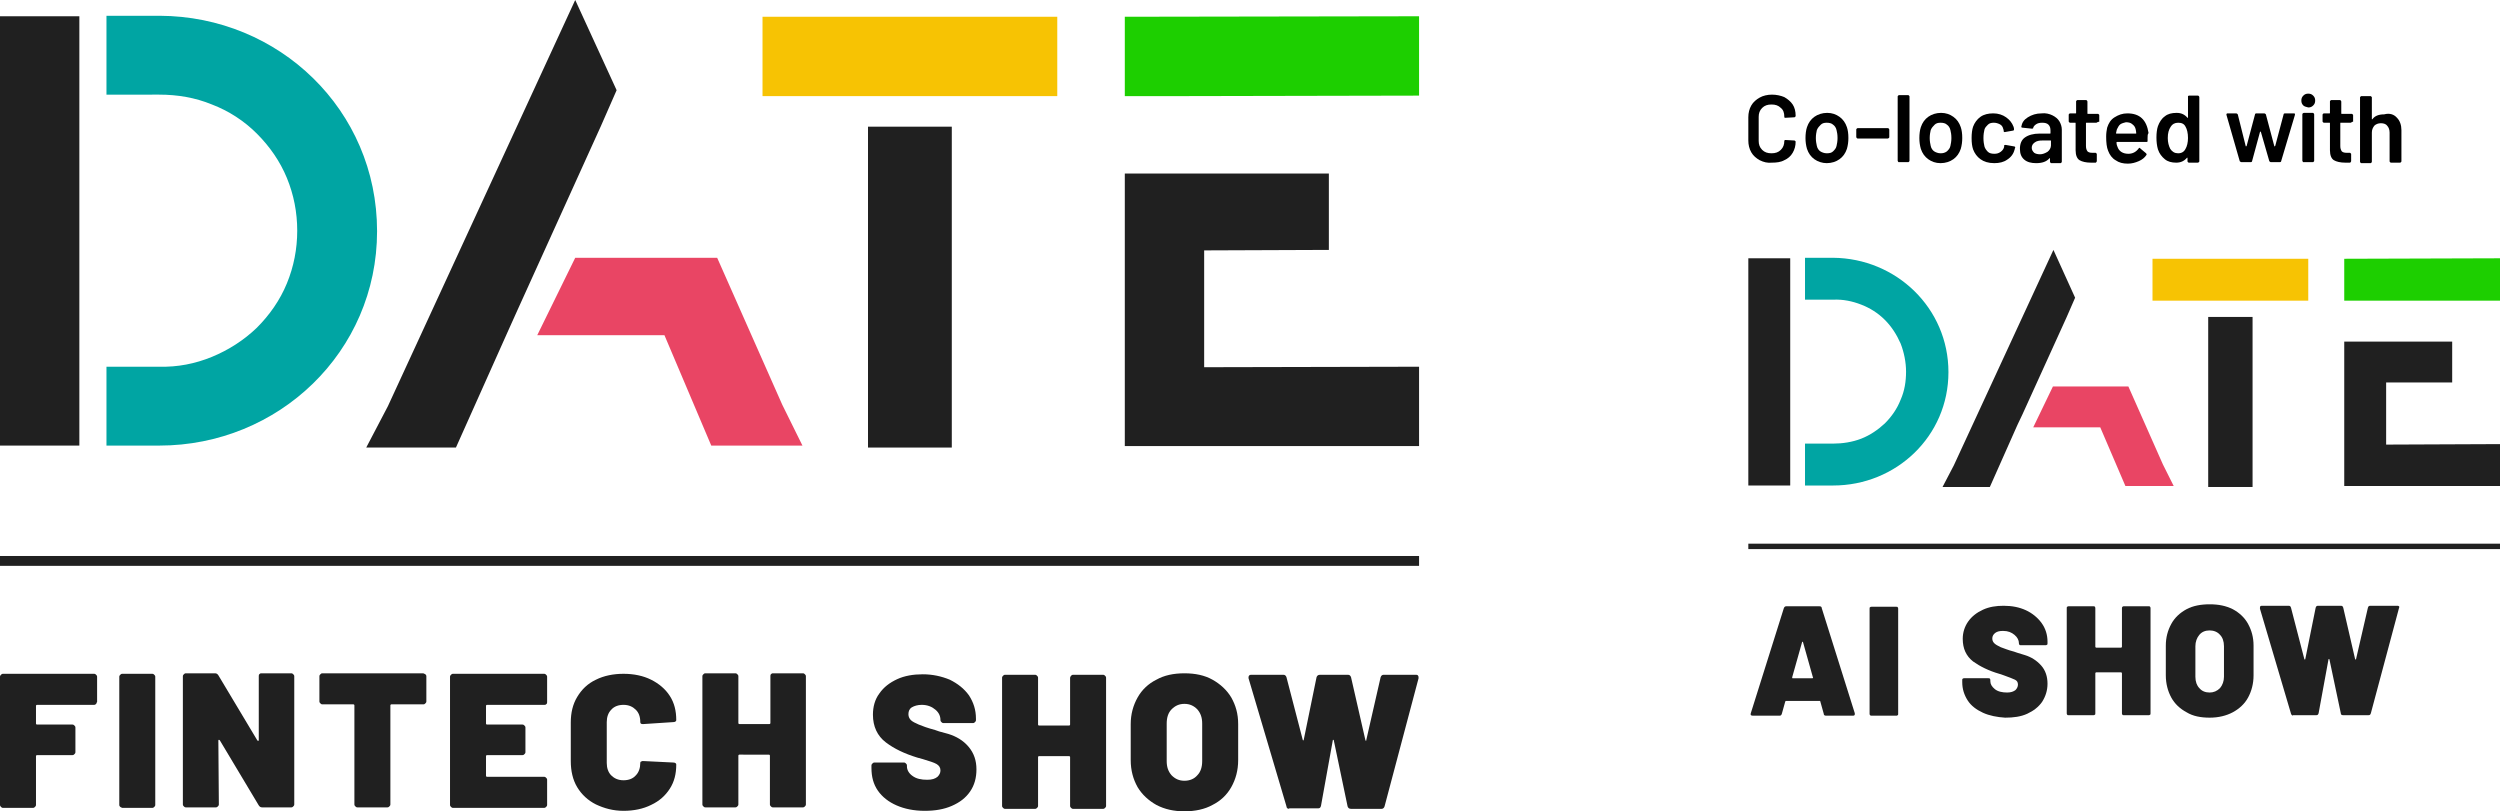
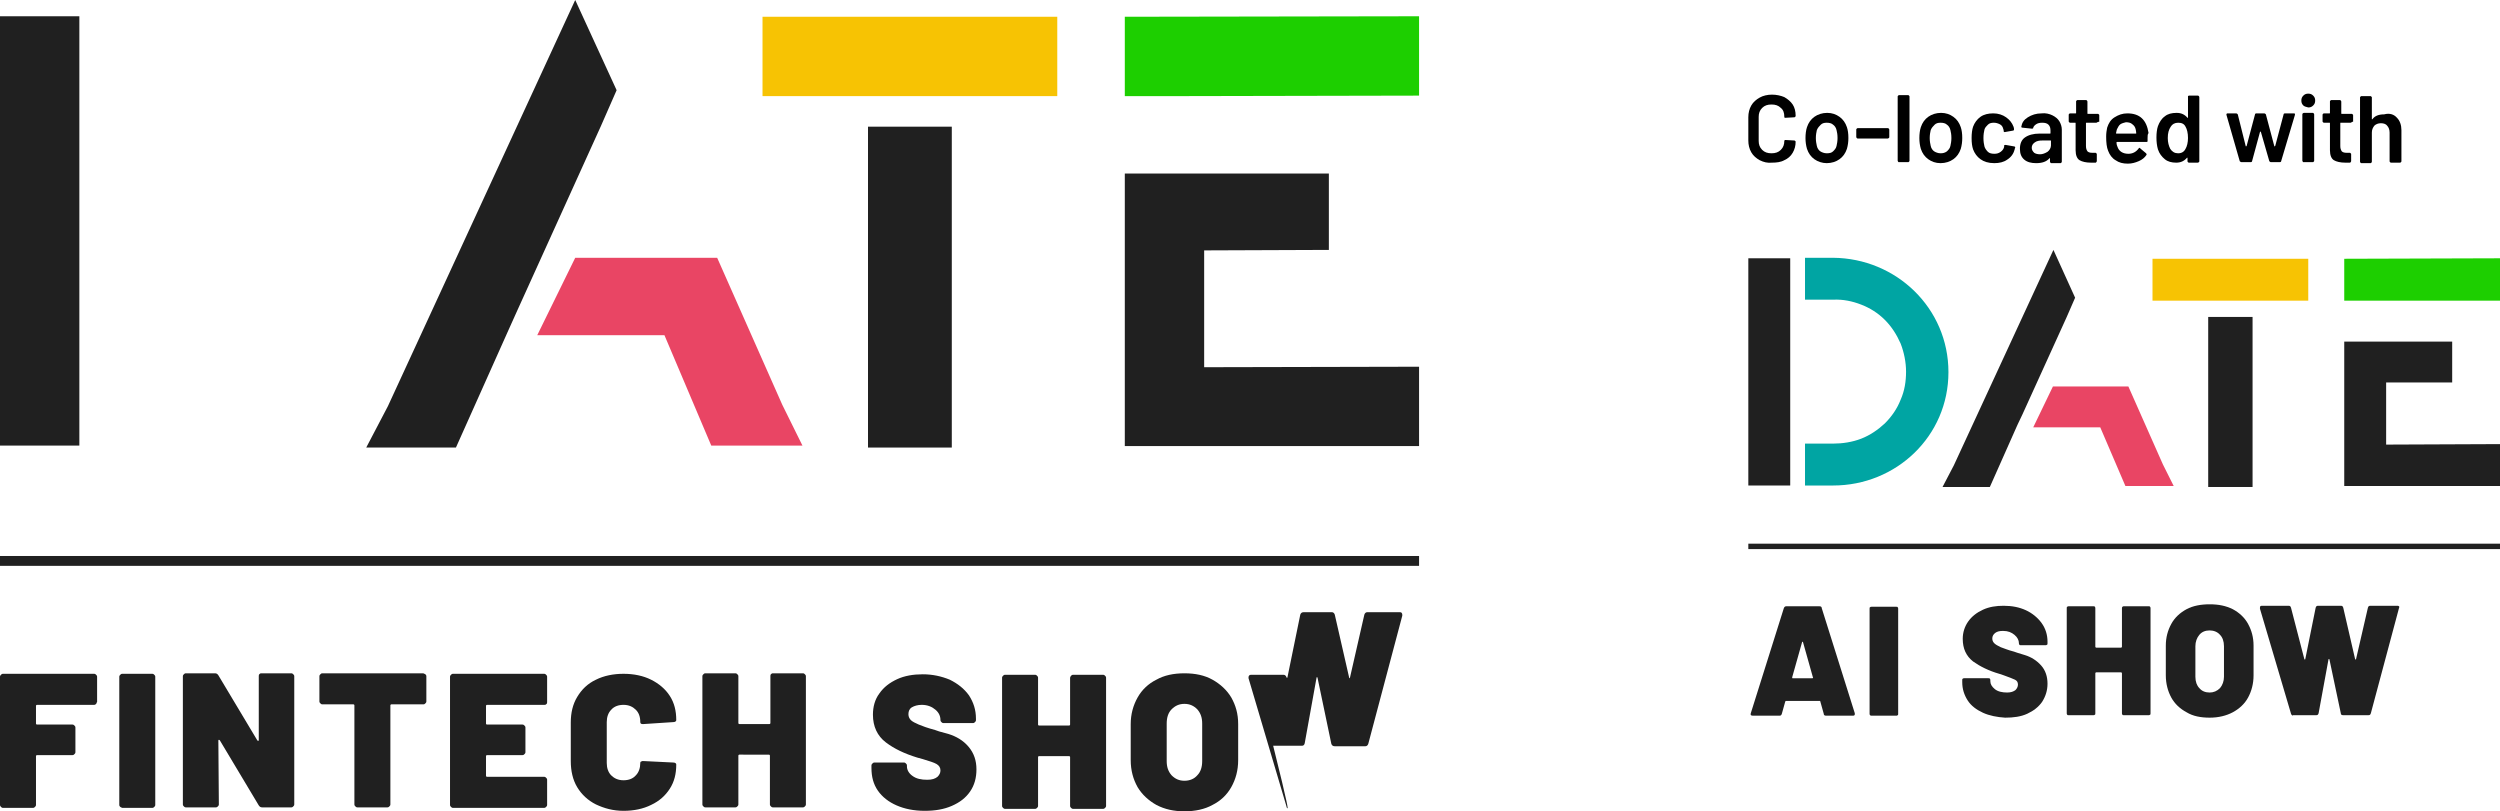
<svg xmlns="http://www.w3.org/2000/svg" version="1.1" id="Layer_1" x="0px" y="0px" viewBox="0 0 507.2 164.6" style="enable-background:new 0 0 507.2 164.6;" xml:space="preserve">
  <style type="text/css">
	.st0{fill-rule:evenodd;clip-rule:evenodd;fill:#202020;}
	.st1{fill-rule:evenodd;clip-rule:evenodd;fill:#1DCF00;}
	.st2{fill-rule:evenodd;clip-rule:evenodd;fill:#E94564;}
	.st3{fill-rule:evenodd;clip-rule:evenodd;fill:#00A5A3;}
	.st4{fill:#202020;}
	.st5{fill:#F7C303;}
</style>
  <g>
    <g>
      <polygon class="st0" points="125.1,18.3 121.9,25.6 104.9,63.1 103.1,67.1 92.5,90.8 74.3,90.8 78.7,82.4 116.7,0   " />
      <polygon class="st0" points="287.9,74.4 287.9,90.5 228.2,90.5 228.2,35.2 269.6,35.2 269.6,50.7 244.3,50.8 244.3,74.5   " />
      <polygon class="st1" points="287.9,3.3 287.9,19.4 239.6,19.5 228.2,19.5 228.2,3.4   " />
      <polygon class="st2" points="162.8,90.4 144.3,90.4 134.8,68 109,68 116.7,52.3 145.5,52.3 158.7,82.1   " />
-       <path class="st3" d="M76.5,46.9c0,24.5-20,43.5-44.2,43.5H21.6v-16h10.7c3.7,0.1,7.3-0.6,10.7-2c3.4-1.4,6.5-3.4,9.1-5.9    c2.6-2.6,4.7-5.6,6.1-9c1.4-3.4,2.1-7,2.1-10.7c0-3.7-0.7-7.3-2.1-10.7s-3.5-6.4-6.1-9c-2.6-2.6-5.7-4.6-9.1-5.9    c-3.4-1.4-7-2-10.7-2H21.6v-16h10.8C56.6,3.3,76.5,22.3,76.5,46.9z" />
      <rect y="3.3" class="st0" width="16.1" height="87.1" />
      <rect x="176.1" y="25.7" class="st4" width="17" height="65.1" />
      <rect x="154.7" y="3.4" class="st5" width="59.8" height="16.1" />
    </g>
    <rect y="112.8" class="st4" width="287.9" height="2" />
    <g>
      <path class="st4" d="M19.5,142.8c-0.1,0.1-0.2,0.2-0.4,0.2H7.5c-0.1,0-0.2,0.1-0.2,0.2v3.6c0,0.1,0.1,0.2,0.2,0.2h7.2    c0.2,0,0.3,0.1,0.4,0.2c0.1,0.1,0.2,0.2,0.2,0.4v5c0,0.2-0.1,0.3-0.2,0.4c-0.1,0.1-0.2,0.2-0.4,0.2H7.5c-0.1,0-0.2,0.1-0.2,0.2    v9.9c0,0.2-0.1,0.3-0.2,0.4c-0.1,0.1-0.2,0.2-0.4,0.2H0.6c-0.2,0-0.3-0.1-0.4-0.2c-0.1-0.1-0.2-0.2-0.2-0.4v-26    c0-0.2,0.1-0.3,0.2-0.4c0.1-0.1,0.2-0.2,0.4-0.2h18.5c0.2,0,0.3,0.1,0.4,0.2c0.1,0.1,0.2,0.2,0.2,0.4v5.1    C19.6,142.5,19.6,142.7,19.5,142.8z" />
      <path class="st4" d="M24.4,163.7c-0.1-0.1-0.2-0.2-0.2-0.4v-26c0-0.2,0.1-0.3,0.2-0.4c0.1-0.1,0.2-0.2,0.4-0.2h6.1    c0.2,0,0.3,0.1,0.4,0.2c0.1,0.1,0.2,0.2,0.2,0.4v26c0,0.2-0.1,0.3-0.2,0.4c-0.1,0.1-0.2,0.2-0.4,0.2h-6.1    C24.6,163.8,24.5,163.8,24.4,163.7z" />
      <path class="st4" d="M52.6,136.8c0.1-0.1,0.2-0.2,0.4-0.2h6.1c0.2,0,0.3,0.1,0.4,0.2c0.1,0.1,0.2,0.2,0.2,0.4v26    c0,0.2-0.1,0.3-0.2,0.4c-0.1,0.1-0.2,0.2-0.4,0.2h-5.9c-0.3,0-0.5-0.1-0.7-0.4l-7.9-13.2c-0.1-0.1-0.1-0.1-0.2-0.1    c-0.1,0-0.1,0.1-0.1,0.2l0.1,12.9c0,0.2-0.1,0.3-0.2,0.4c-0.1,0.1-0.2,0.2-0.4,0.2h-6.1c-0.2,0-0.3-0.1-0.4-0.2    c-0.1-0.1-0.2-0.2-0.2-0.4v-26c0-0.2,0.1-0.3,0.2-0.4c0.1-0.1,0.2-0.2,0.4-0.2h5.9c0.3,0,0.5,0.1,0.7,0.4l7.9,13.2    c0.1,0.1,0.1,0.1,0.2,0.1c0.1,0,0.1-0.1,0.1-0.2l0-12.9C52.5,137.1,52.5,136.9,52.6,136.8z" />
      <path class="st4" d="M86.3,136.8c0.1,0.1,0.2,0.2,0.2,0.4v5.1c0,0.2-0.1,0.3-0.2,0.4c-0.1,0.1-0.2,0.2-0.4,0.2h-6.5    c-0.1,0-0.2,0.1-0.2,0.2v20.1c0,0.2-0.1,0.3-0.2,0.4c-0.1,0.1-0.2,0.2-0.4,0.2h-6.1c-0.2,0-0.3-0.1-0.4-0.2    c-0.1-0.1-0.2-0.2-0.2-0.4v-20.1c0-0.1-0.1-0.2-0.2-0.2h-6.3c-0.2,0-0.3-0.1-0.4-0.2c-0.1-0.1-0.2-0.2-0.2-0.4v-5.1    c0-0.2,0.1-0.3,0.2-0.4c0.1-0.1,0.2-0.2,0.4-0.2h20.5C86,136.7,86.2,136.7,86.3,136.8z" />
      <path class="st4" d="M110.9,142.8c-0.1,0.1-0.2,0.2-0.4,0.2H98.8c-0.1,0-0.2,0.1-0.2,0.2v3.6c0,0.1,0.1,0.2,0.2,0.2h7.2    c0.2,0,0.3,0.1,0.4,0.2c0.1,0.1,0.2,0.2,0.2,0.4v5c0,0.2-0.1,0.3-0.2,0.4c-0.1,0.1-0.2,0.2-0.4,0.2h-7.2c-0.1,0-0.2,0.1-0.2,0.2v4    c0,0.1,0.1,0.2,0.2,0.2h11.6c0.2,0,0.3,0.1,0.4,0.2c0.1,0.1,0.2,0.2,0.2,0.4v5.1c0,0.2-0.1,0.3-0.2,0.4c-0.1,0.1-0.2,0.2-0.4,0.2    H91.9c-0.2,0-0.3-0.1-0.4-0.2c-0.1-0.1-0.2-0.2-0.2-0.4v-26c0-0.2,0.1-0.3,0.2-0.4c0.1-0.1,0.2-0.2,0.4-0.2h18.5    c0.2,0,0.3,0.1,0.4,0.2c0.1,0.1,0.2,0.2,0.2,0.4v5.1C111,142.5,111,142.7,110.9,142.8z" />
      <path class="st4" d="M120.9,163.2c-1.6-0.8-2.9-2-3.8-3.5c-0.9-1.5-1.3-3.3-1.3-5.3v-7.8c0-2,0.4-3.7,1.3-5.2    c0.9-1.5,2.1-2.7,3.8-3.5c1.6-0.8,3.5-1.2,5.6-1.2c2.1,0,4,0.4,5.6,1.2c1.6,0.8,2.9,1.9,3.8,3.3c0.9,1.4,1.3,3,1.3,4.9    c0,0.2-0.2,0.4-0.6,0.4l-6.1,0.4h-0.1c-0.3,0-0.5-0.1-0.5-0.4c0-1.1-0.3-1.9-0.9-2.5s-1.4-1-2.5-1c-1,0-1.9,0.3-2.5,1    c-0.6,0.6-0.9,1.5-0.9,2.5v8.3c0,1,0.3,1.9,0.9,2.5c0.6,0.6,1.4,1,2.5,1c1,0,1.9-0.3,2.5-1c0.6-0.6,0.9-1.5,0.9-2.5    c0-0.2,0.1-0.3,0.2-0.3c0.1-0.1,0.2-0.1,0.4-0.1l6.1,0.3c0.4,0,0.6,0.2,0.6,0.4c0,1.9-0.4,3.5-1.3,4.9c-0.9,1.4-2.1,2.5-3.8,3.3    c-1.6,0.8-3.5,1.2-5.6,1.2C124.4,164.5,122.6,164,120.9,163.2z" />
      <path class="st4" d="M156.4,136.8c0.1-0.1,0.2-0.2,0.4-0.2h6.1c0.2,0,0.3,0.1,0.4,0.2c0.1,0.1,0.2,0.2,0.2,0.4v26    c0,0.2-0.1,0.3-0.2,0.4c-0.1,0.1-0.2,0.2-0.4,0.2h-6.1c-0.2,0-0.3-0.1-0.4-0.2c-0.1-0.1-0.2-0.2-0.2-0.4v-9.9    c0-0.1-0.1-0.2-0.2-0.2H150c-0.1,0-0.2,0.1-0.2,0.2v9.9c0,0.2-0.1,0.3-0.2,0.4c-0.1,0.1-0.2,0.2-0.4,0.2h-6.1    c-0.2,0-0.3-0.1-0.4-0.2c-0.1-0.1-0.2-0.2-0.2-0.4v-26c0-0.2,0.1-0.3,0.2-0.4c0.1-0.1,0.2-0.2,0.4-0.2h6.1c0.2,0,0.3,0.1,0.4,0.2    c0.1,0.1,0.2,0.2,0.2,0.4v9.5c0,0.1,0.1,0.2,0.2,0.2h6.1c0.1,0,0.2-0.1,0.2-0.2v-9.5C156.3,137.1,156.3,136.9,156.4,136.8z" />
      <g>
        <path class="st4" d="M181.9,163.4c-1.6-0.7-2.9-1.7-3.8-3c-0.9-1.3-1.3-2.8-1.3-4.6v-0.5c0-0.2,0.1-0.3,0.2-0.4     c0.1-0.1,0.2-0.2,0.4-0.2h6c0.2,0,0.3,0.1,0.4,0.2c0.1,0.1,0.2,0.2,0.2,0.4v0.2c0,0.7,0.4,1.4,1.1,1.9c0.8,0.6,1.8,0.8,3,0.8     c1,0,1.6-0.2,2.1-0.6c0.4-0.4,0.6-0.8,0.6-1.3c0-0.6-0.3-1-0.8-1.3c-0.5-0.3-1.5-0.6-2.8-1l-1.1-0.3c-2.6-0.8-4.7-1.8-6.4-3.1     c-1.7-1.3-2.6-3.2-2.6-5.6c0-1.6,0.4-3.1,1.3-4.3c0.9-1.3,2.1-2.2,3.6-2.9c1.5-0.7,3.3-1,5.2-1c2,0,3.8,0.4,5.5,1.1     c1.6,0.8,2.9,1.8,3.9,3.2c0.9,1.4,1.4,2.9,1.4,4.7v0.3c0,0.2-0.1,0.3-0.2,0.4c-0.1,0.1-0.2,0.2-0.4,0.2h-6     c-0.2,0-0.3-0.1-0.4-0.2c-0.1-0.1-0.2-0.2-0.2-0.4v0c0-0.8-0.3-1.5-1-2.1s-1.6-1-2.8-1c-0.8,0-1.5,0.2-2,0.5     c-0.5,0.3-0.7,0.8-0.7,1.4c0,0.5,0.2,0.9,0.5,1.2c0.3,0.3,0.9,0.6,1.6,0.9c0.7,0.3,1.8,0.7,3.3,1.1c0.2,0.1,1.1,0.4,2.7,0.8     c1.6,0.5,3,1.3,4.1,2.6c1.1,1.3,1.6,2.8,1.6,4.6c0,1.7-0.4,3.2-1.3,4.5c-0.9,1.3-2.1,2.2-3.7,2.9c-1.6,0.7-3.4,1-5.5,1     C185.4,164.5,183.5,164.1,181.9,163.4z" />
        <path class="st4" d="M217.3,137.1c0.1-0.1,0.2-0.2,0.4-0.2h6.1c0.2,0,0.3,0.1,0.4,0.2c0.1,0.1,0.2,0.2,0.2,0.4v26     c0,0.2-0.1,0.3-0.2,0.4c-0.1,0.1-0.2,0.2-0.4,0.2h-6.1c-0.2,0-0.3-0.1-0.4-0.2c-0.1-0.1-0.2-0.2-0.2-0.4v-9.9     c0-0.1-0.1-0.2-0.2-0.2h-6.1c-0.1,0-0.2,0.1-0.2,0.2v9.9c0,0.2-0.1,0.3-0.2,0.4c-0.1,0.1-0.2,0.2-0.4,0.2h-6.1     c-0.2,0-0.3-0.1-0.4-0.2c-0.1-0.1-0.2-0.2-0.2-0.4v-26c0-0.2,0.1-0.3,0.2-0.4c0.1-0.1,0.2-0.2,0.4-0.2h6.1c0.2,0,0.3,0.1,0.4,0.2     c0.1,0.1,0.2,0.2,0.2,0.4v9.5c0,0.1,0.1,0.2,0.2,0.2h6.1c0.1,0,0.2-0.1,0.2-0.2v-9.5C217.1,137.4,217.2,137.2,217.3,137.1z" />
        <path class="st4" d="M234.6,163.3c-1.6-0.9-2.9-2.1-3.8-3.6c-0.9-1.6-1.4-3.4-1.4-5.5v-7.3c0-2,0.5-3.8,1.4-5.4     c0.9-1.6,2.2-2.8,3.8-3.6c1.6-0.9,3.5-1.3,5.7-1.3c2.2,0,4.1,0.4,5.7,1.3c1.6,0.9,2.9,2.1,3.8,3.6c0.9,1.6,1.4,3.3,1.4,5.4v7.3     c0,2.1-0.5,3.9-1.4,5.5c-0.9,1.6-2.2,2.8-3.8,3.6c-1.6,0.9-3.6,1.3-5.7,1.3C238.2,164.6,236.3,164.2,234.6,163.3z M242.9,157.3     c0.7-0.7,1-1.7,1-2.9v-7.6c0-1.2-0.3-2.1-1-2.9c-0.7-0.7-1.5-1.1-2.6-1.1c-1.1,0-1.9,0.4-2.6,1.1c-0.7,0.7-1,1.7-1,2.9v7.6     c0,1.2,0.3,2.1,1,2.9c0.7,0.7,1.5,1.1,2.6,1.1C241.4,158.4,242.3,158,242.9,157.3z" />
-         <path class="st4" d="M261.2,164c-0.1-0.1-0.2-0.2-0.2-0.4l-7.7-26c0-0.1,0-0.1,0-0.2c0-0.3,0.2-0.5,0.5-0.5h6.6     c0.3,0,0.5,0.2,0.6,0.5l3.3,12.7c0,0.1,0.1,0.1,0.1,0.1c0.1,0,0.1,0,0.1-0.1l2.6-12.7c0.1-0.3,0.3-0.5,0.7-0.5h5.7     c0.3,0,0.5,0.2,0.6,0.5l2.9,12.7c0,0.1,0.1,0.2,0.1,0.2c0.1,0,0.1-0.1,0.1-0.2l2.9-12.7c0.1-0.3,0.3-0.5,0.6-0.5h6.6     c0.2,0,0.4,0.1,0.4,0.2c0.1,0.1,0.1,0.3,0.1,0.5l-6.9,26c-0.1,0.3-0.3,0.5-0.6,0.5h-6.2c-0.4,0-0.6-0.2-0.7-0.5l-2.8-13.4     c0-0.1-0.1-0.1-0.1-0.1c-0.1,0-0.1,0-0.1,0.1l-2.4,13.3c-0.1,0.4-0.3,0.5-0.6,0.5h-5.8C261.5,164.1,261.3,164.1,261.2,164z" />
+         <path class="st4" d="M261.2,164c-0.1-0.1-0.2-0.2-0.2-0.4l-7.7-26c0-0.1,0-0.1,0-0.2c0-0.3,0.2-0.5,0.5-0.5h6.6     c0.3,0,0.5,0.2,0.6,0.5c0,0.1,0.1,0.1,0.1,0.1c0.1,0,0.1,0,0.1-0.1l2.6-12.7c0.1-0.3,0.3-0.5,0.7-0.5h5.7     c0.3,0,0.5,0.2,0.6,0.5l2.9,12.7c0,0.1,0.1,0.2,0.1,0.2c0.1,0,0.1-0.1,0.1-0.2l2.9-12.7c0.1-0.3,0.3-0.5,0.6-0.5h6.6     c0.2,0,0.4,0.1,0.4,0.2c0.1,0.1,0.1,0.3,0.1,0.5l-6.9,26c-0.1,0.3-0.3,0.5-0.6,0.5h-6.2c-0.4,0-0.6-0.2-0.7-0.5l-2.8-13.4     c0-0.1-0.1-0.1-0.1-0.1c-0.1,0-0.1,0-0.1,0.1l-2.4,13.3c-0.1,0.4-0.3,0.5-0.6,0.5h-5.8C261.5,164.1,261.3,164.1,261.2,164z" />
      </g>
    </g>
  </g>
  <g>
    <g>
      <g>
        <polygon class="st0" points="421,60.4 419.3,64.3 410.3,84.1 409.3,86.2 403.7,98.8 394.1,98.8 396.4,94.4 416.6,50.7    " />
        <polygon class="st0" points="507.2,90.1 507.2,98.6 475.6,98.6 475.6,69.3 497.5,69.3 497.5,77.6 484.1,77.6 484.1,90.2    " />
        <polygon class="st1" points="507.2,52.4 507.2,61 481.6,61 475.6,61 475.6,52.5    " />
        <polygon class="st2" points="441,98.6 431.2,98.6 426.1,86.7 412.5,86.7 416.5,78.4 431.8,78.4 438.8,94.2    " />
        <path class="st3" d="M395.3,75.5c0,13-10.6,23-23.4,23h-5.7v-8.5h5.7c1.9,0,3.9-0.3,5.7-1c1.8-0.7,3.4-1.8,4.8-3.1     c1.4-1.4,2.5-3,3.2-4.8c0.8-1.8,1.1-3.7,1.1-5.7c0-1.9-0.4-3.9-1.1-5.7c-0.8-1.8-1.8-3.4-3.2-4.8c-1.4-1.4-3-2.4-4.8-3.1     c-1.8-0.7-3.7-1.1-5.7-1h-5.7v-8.5h5.7C384.7,52.4,395.3,62.5,395.3,75.5z" />
        <rect x="354.7" y="52.4" class="st0" width="8.5" height="46.1" />
        <rect x="448" y="64.3" class="st4" width="9" height="34.5" />
        <rect x="436.7" y="52.5" class="st5" width="31.6" height="8.5" />
      </g>
      <rect x="354.7" y="110.3" class="st4" width="152.5" height="1.1" />
      <g>
        <path class="st4" d="M370,144.8l-0.7-2.5c0-0.1-0.1-0.1-0.2-0.1h-6.7c-0.1,0-0.1,0-0.2,0.1l-0.7,2.5c-0.1,0.3-0.2,0.4-0.5,0.4     h-5.4c-0.4,0-0.5-0.2-0.4-0.5l6.7-21.3c0.1-0.3,0.3-0.4,0.5-0.4h6.7c0.3,0,0.5,0.1,0.5,0.4l6.7,21.3c0,0,0,0.1,0,0.2     c0,0.2-0.1,0.3-0.4,0.3h-5.4C370.2,145.2,370,145.1,370,144.8z M363.7,137.6h4c0.1,0,0.2-0.1,0.1-0.2l-2-7.1     c0-0.1-0.1-0.1-0.1-0.1c0,0-0.1,0-0.1,0.1l-2,7.1C363.6,137.6,363.6,137.6,363.7,137.6z" />
        <path class="st4" d="M379.4,145.1c-0.1-0.1-0.1-0.2-0.1-0.3v-21.3c0-0.1,0-0.3,0.1-0.3c0.1-0.1,0.2-0.1,0.3-0.1h5     c0.1,0,0.3,0,0.3,0.1c0.1,0.1,0.1,0.2,0.1,0.3v21.3c0,0.1,0,0.3-0.1,0.3c-0.1,0.1-0.2,0.1-0.3,0.1h-5     C379.6,145.2,379.5,145.2,379.4,145.1z" />
        <path class="st4" d="M402.3,144.6c-1.3-0.6-2.4-1.4-3.1-2.5c-0.7-1.1-1.1-2.3-1.1-3.7v-0.4c0-0.1,0-0.3,0.1-0.3     c0.1-0.1,0.2-0.1,0.3-0.1h4.9c0.1,0,0.3,0,0.3,0.1c0.1,0.1,0.1,0.2,0.1,0.3v0.2c0,0.6,0.3,1.1,0.9,1.6c0.6,0.5,1.5,0.7,2.5,0.7     c0.8,0,1.3-0.2,1.7-0.5c0.3-0.3,0.5-0.7,0.5-1.1c0-0.5-0.2-0.8-0.6-1c-0.4-0.2-1.2-0.5-2.3-0.9l-0.9-0.3     c-2.1-0.6-3.9-1.5-5.3-2.5c-1.4-1.1-2.1-2.6-2.1-4.6c0-1.3,0.4-2.5,1.1-3.5c0.7-1,1.7-1.8,3-2.4c1.3-0.6,2.7-0.8,4.2-0.8     c1.7,0,3.2,0.3,4.5,0.9c1.3,0.6,2.4,1.5,3.2,2.6c0.8,1.1,1.2,2.4,1.2,3.8v0.3c0,0.1,0,0.3-0.1,0.3c-0.1,0.1-0.2,0.1-0.3,0.1H410     c-0.1,0-0.3,0-0.3-0.1c-0.1-0.1-0.1-0.2-0.1-0.3v0c0-0.6-0.3-1.2-0.9-1.7c-0.6-0.5-1.3-0.8-2.3-0.8c-0.7,0-1.2,0.1-1.6,0.4     c-0.4,0.3-0.6,0.7-0.6,1.1c0,0.4,0.1,0.7,0.4,1c0.3,0.3,0.7,0.5,1.3,0.8c0.6,0.2,1.5,0.6,2.7,0.9c0.2,0.1,0.9,0.3,2.2,0.7     c1.3,0.4,2.4,1.1,3.3,2.1c0.9,1,1.3,2.3,1.3,3.7c0,1.4-0.4,2.6-1.1,3.7c-0.7,1-1.7,1.8-3,2.4c-1.3,0.6-2.8,0.8-4.5,0.8     C405.2,145.5,403.6,145.2,402.3,144.6z" />
        <path class="st4" d="M430.6,123.1c0.1-0.1,0.2-0.1,0.3-0.1h5c0.1,0,0.3,0,0.3,0.1c0.1,0.1,0.1,0.2,0.1,0.3v21.3     c0,0.1,0,0.3-0.1,0.3c-0.1,0.1-0.2,0.1-0.3,0.1h-5c-0.1,0-0.3,0-0.3-0.1c-0.1-0.1-0.1-0.2-0.1-0.3v-8.1c0-0.1-0.1-0.2-0.2-0.2h-5     c-0.1,0-0.2,0.1-0.2,0.2v8.1c0,0.1,0,0.3-0.1,0.3c-0.1,0.1-0.2,0.1-0.3,0.1h-5c-0.1,0-0.3,0-0.3-0.1c-0.1-0.1-0.1-0.2-0.1-0.3     v-21.3c0-0.1,0-0.3,0.1-0.3c0.1-0.1,0.2-0.1,0.3-0.1h5c0.1,0,0.3,0,0.3,0.1c0.1,0.1,0.1,0.2,0.1,0.3v7.8c0,0.1,0.1,0.2,0.2,0.2h5     c0.1,0,0.2-0.1,0.2-0.2v-7.8C430.5,123.3,430.5,123.2,430.6,123.1z" />
        <path class="st4" d="M443.6,144.5c-1.3-0.7-2.4-1.7-3.1-3c-0.7-1.3-1.1-2.8-1.1-4.5v-6c0-1.7,0.4-3.1,1.1-4.4     c0.7-1.3,1.8-2.3,3.1-3c1.3-0.7,2.9-1,4.7-1c1.8,0,3.3,0.3,4.7,1c1.3,0.7,2.4,1.7,3.1,3c0.7,1.3,1.1,2.7,1.1,4.4v6     c0,1.7-0.4,3.2-1.1,4.5c-0.7,1.3-1.8,2.3-3.1,3c-1.3,0.7-2.9,1.1-4.7,1.1C446.5,145.6,444.9,145.3,443.6,144.5z M450.4,139.6     c0.5-0.6,0.8-1.4,0.8-2.3v-6.2c0-1-0.3-1.8-0.8-2.3c-0.5-0.6-1.3-0.9-2.1-0.9c-0.9,0-1.6,0.3-2.1,0.9c-0.5,0.6-0.8,1.4-0.8,2.3     v6.2c0,1,0.3,1.8,0.8,2.3c0.5,0.6,1.2,0.9,2.1,0.9C449.1,140.5,449.8,140.2,450.4,139.6z" />
        <path class="st4" d="M465,145.1c-0.1-0.1-0.2-0.2-0.2-0.3l-6.3-21.3c0,0,0-0.1,0-0.2c0-0.3,0.1-0.4,0.4-0.4h5.4     c0.3,0,0.4,0.1,0.5,0.4l2.7,10.4c0,0.1,0.1,0.1,0.1,0.1c0,0,0.1,0,0.1-0.1l2.1-10.4c0.1-0.3,0.2-0.4,0.5-0.4h4.6     c0.3,0,0.4,0.1,0.5,0.4l2.4,10.4c0,0.1,0.1,0.1,0.1,0.1c0,0,0.1,0,0.1-0.1l2.4-10.4c0.1-0.3,0.2-0.4,0.5-0.4h5.4     c0.2,0,0.3,0,0.4,0.1c0.1,0.1,0.1,0.2,0,0.4l-5.7,21.3c-0.1,0.3-0.2,0.4-0.5,0.4h-5.1c-0.3,0-0.5-0.1-0.5-0.4l-2.3-10.9     c0-0.1-0.1-0.1-0.1-0.1c0,0-0.1,0-0.1,0.1l-2,10.9c-0.1,0.3-0.2,0.4-0.5,0.4h-4.7C465.2,145.2,465.1,145.2,465,145.1z" />
      </g>
    </g>
    <g>
      <path d="M357,32.5c-0.7-0.4-1.3-0.9-1.7-1.6c-0.4-0.7-0.6-1.5-0.6-2.4v-4.7c0-0.9,0.2-1.7,0.6-2.4s1-1.2,1.7-1.6    c0.7-0.4,1.6-0.6,2.5-0.6c0.9,0,1.8,0.2,2.5,0.5c0.7,0.4,1.3,0.9,1.7,1.5s0.6,1.4,0.6,2.3c0,0.1,0,0.1-0.1,0.2s-0.1,0.1-0.2,0.1    l-1.8,0.1c-0.2,0-0.2-0.1-0.2-0.2c0-0.8-0.2-1.4-0.7-1.8c-0.5-0.5-1.1-0.7-1.9-0.7c-0.8,0-1.4,0.2-1.9,0.7    c-0.5,0.5-0.7,1.1-0.7,1.8v4.9c0,0.7,0.2,1.3,0.7,1.8c0.5,0.5,1.1,0.7,1.9,0.7c0.8,0,1.4-0.2,1.9-0.7c0.5-0.5,0.7-1.1,0.7-1.8    c0-0.1,0.1-0.2,0.2-0.2l1.8,0.1c0.1,0,0.1,0,0.2,0.1s0.1,0.1,0.1,0.1c0,0.9-0.2,1.6-0.6,2.3s-1,1.2-1.7,1.5    c-0.7,0.4-1.6,0.5-2.5,0.5C358.6,33.1,357.8,32.9,357,32.5z" />
      <path d="M368.1,32.3c-0.7-0.5-1.2-1.2-1.5-2.1c-0.2-0.7-0.3-1.4-0.3-2.2c0-0.8,0.1-1.6,0.3-2.2c0.3-0.9,0.8-1.6,1.5-2.1    c0.7-0.5,1.6-0.8,2.6-0.8c1,0,1.8,0.3,2.5,0.8s1.2,1.2,1.5,2.1c0.2,0.6,0.3,1.3,0.3,2.2c0,0.8-0.1,1.5-0.3,2.2    c-0.3,0.9-0.8,1.6-1.5,2.1c-0.7,0.5-1.6,0.8-2.6,0.8C369.7,33.1,368.8,32.8,368.1,32.3z M371.9,30.7c0.3-0.3,0.6-0.6,0.7-1.1    c0.1-0.4,0.2-1,0.2-1.6c0-0.7-0.1-1.2-0.2-1.6c-0.1-0.5-0.4-0.9-0.7-1.1c-0.3-0.3-0.8-0.4-1.3-0.4c-0.5,0-0.9,0.1-1.2,0.4    c-0.3,0.3-0.6,0.6-0.8,1.1c-0.1,0.4-0.2,1-0.2,1.6c0,0.6,0.1,1.2,0.2,1.6c0.1,0.5,0.4,0.9,0.7,1.1s0.8,0.4,1.3,0.4    C371.2,31.1,371.6,31,371.9,30.7z" />
      <path d="M376.7,28c0,0-0.1-0.1-0.1-0.2v-1.5c0-0.1,0-0.1,0.1-0.2s0.1-0.1,0.2-0.1h6.1c0.1,0,0.1,0,0.2,0.1c0,0,0.1,0.1,0.1,0.2    v1.5c0,0.1,0,0.1-0.1,0.2c0,0-0.1,0.1-0.2,0.1h-6.1C376.8,28.1,376.8,28.1,376.7,28z" />
      <path d="M385.1,32.8c0,0-0.1-0.1-0.1-0.2v-13c0-0.1,0-0.1,0.1-0.2s0.1-0.1,0.2-0.1h1.8c0.1,0,0.1,0,0.2,0.1s0.1,0.1,0.1,0.2v13    c0,0.1,0,0.1-0.1,0.2s-0.1,0.1-0.2,0.1h-1.8C385.2,32.9,385.1,32.9,385.1,32.8z" />
      <path d="M391.2,32.3c-0.7-0.5-1.2-1.2-1.5-2.1c-0.2-0.7-0.3-1.4-0.3-2.2c0-0.8,0.1-1.6,0.3-2.2c0.3-0.9,0.8-1.6,1.5-2.1    c0.7-0.5,1.6-0.8,2.6-0.8c1,0,1.8,0.3,2.5,0.8s1.2,1.2,1.5,2.1c0.2,0.6,0.3,1.3,0.3,2.2c0,0.8-0.1,1.5-0.3,2.2    c-0.3,0.9-0.8,1.6-1.5,2.1c-0.7,0.5-1.6,0.8-2.6,0.8C392.7,33.1,391.9,32.8,391.2,32.3z M395,30.7c0.3-0.3,0.6-0.6,0.7-1.1    c0.1-0.4,0.2-1,0.2-1.6c0-0.7-0.1-1.2-0.2-1.6c-0.1-0.5-0.4-0.9-0.7-1.1c-0.3-0.3-0.8-0.4-1.3-0.4c-0.5,0-0.9,0.1-1.2,0.4    c-0.3,0.3-0.6,0.6-0.8,1.1c-0.1,0.4-0.2,1-0.2,1.6c0,0.6,0.1,1.2,0.2,1.6c0.1,0.5,0.4,0.9,0.7,1.1s0.8,0.4,1.3,0.4    C394.2,31.1,394.6,31,395,30.7z" />
      <path d="M401.8,32.3c-0.7-0.5-1.2-1.2-1.5-2c-0.2-0.6-0.3-1.3-0.3-2.3c0-0.9,0.1-1.7,0.3-2.3c0.3-0.8,0.8-1.5,1.5-2    s1.6-0.7,2.6-0.7c1,0,1.9,0.3,2.6,0.8c0.7,0.5,1.2,1.1,1.5,1.9c0.1,0.2,0.1,0.4,0.1,0.6v0c0,0.1-0.1,0.2-0.2,0.2l-1.7,0.3h0    c-0.1,0-0.2-0.1-0.2-0.2c0-0.1,0-0.1,0-0.2c0-0.1-0.1-0.2-0.1-0.3c-0.1-0.4-0.3-0.7-0.7-0.9s-0.8-0.3-1.2-0.3    c-0.5,0-0.9,0.1-1.2,0.4c-0.3,0.3-0.6,0.6-0.7,1c-0.1,0.4-0.2,1-0.2,1.7c0,0.7,0.1,1.3,0.2,1.7c0.1,0.4,0.4,0.8,0.7,1.1    c0.3,0.3,0.8,0.4,1.3,0.4c0.5,0,0.9-0.1,1.3-0.4c0.4-0.3,0.6-0.6,0.7-1c0,0,0-0.1,0-0.1c0,0,0,0,0-0.1c0-0.2,0.1-0.2,0.3-0.2    l1.7,0.3c0.1,0,0.1,0,0.2,0.1s0.1,0.1,0,0.2c0,0.2-0.1,0.4-0.1,0.4c-0.2,0.8-0.7,1.5-1.5,2c-0.7,0.5-1.6,0.7-2.6,0.7    C403.4,33.1,402.5,32.8,401.8,32.3z" />
      <path d="M416.4,23.4c0.6,0.3,1.1,0.7,1.4,1.2c0.3,0.5,0.5,1.1,0.5,1.7v6.5c0,0.1,0,0.1-0.1,0.2s-0.1,0.1-0.2,0.1h-1.8    c-0.1,0-0.1,0-0.2-0.1s-0.1-0.1-0.1-0.2v-0.6c0,0,0-0.1,0-0.1c0,0-0.1,0-0.1,0c-0.6,0.7-1.5,1-2.7,1c-1,0-1.8-0.2-2.4-0.7    c-0.6-0.5-0.9-1.2-0.9-2.2c0-1,0.3-1.8,1-2.3s1.7-0.8,3-0.8h2.1c0.1,0,0.1,0,0.1-0.1v-0.5c0-0.5-0.1-0.9-0.4-1.2s-0.7-0.4-1.3-0.4    c-0.5,0-0.9,0.1-1.2,0.3c-0.3,0.2-0.5,0.4-0.6,0.7c0,0.2-0.1,0.2-0.3,0.2l-1.9-0.2c-0.1,0-0.1,0-0.2-0.1s-0.1-0.1,0-0.1    c0.1-0.8,0.5-1.4,1.3-1.9s1.7-0.8,2.8-0.8C415,22.9,415.8,23.1,416.4,23.4z M415.4,30.8c0.4-0.3,0.7-0.8,0.7-1.3v-0.9    c0-0.1,0-0.1-0.1-0.1h-1.6c-0.7,0-1.2,0.1-1.6,0.4c-0.4,0.3-0.6,0.6-0.6,1.1c0,0.4,0.2,0.7,0.5,1c0.3,0.2,0.7,0.3,1.2,0.3    C414.4,31.3,414.9,31.1,415.4,30.8z" />
      <path d="M425.5,24.8c0,0-0.1,0.1-0.2,0.1h-2c-0.1,0-0.1,0-0.1,0.1v4.6c0,0.5,0.1,0.8,0.3,1.1c0.2,0.2,0.5,0.3,1,0.3h0.6    c0.1,0,0.1,0,0.2,0.1s0.1,0.1,0.1,0.2v1.4c0,0.1-0.1,0.2-0.2,0.3l-1,0c-1,0-1.8-0.2-2.3-0.5c-0.5-0.3-0.8-1-0.8-2V25    c0-0.1,0-0.1-0.1-0.1H420c-0.1,0-0.1,0-0.2-0.1s-0.1-0.1-0.1-0.2v-1.3c0-0.1,0-0.1,0.1-0.2s0.1-0.1,0.2-0.1h1.1    c0.1,0,0.1,0,0.1-0.1v-2.3c0-0.1,0-0.1,0.1-0.2s0.1-0.1,0.2-0.1h1.7c0.1,0,0.1,0,0.2,0.1c0,0,0.1,0.1,0.1,0.2V23    c0,0.1,0,0.1,0.1,0.1h2c0.1,0,0.1,0,0.2,0.1s0.1,0.1,0.1,0.2v1.3C425.6,24.7,425.6,24.8,425.5,24.8z" />
      <path d="M435.7,28l0,0.6c0,0.2-0.1,0.2-0.2,0.2h-6c-0.1,0-0.1,0-0.1,0.1c0,0.4,0.1,0.7,0.2,0.9c0.3,0.9,1.1,1.4,2.2,1.4    c0.9,0,1.6-0.4,2.1-1.1c0.1-0.1,0.1-0.1,0.2-0.1c0.1,0,0.1,0,0.1,0.1l1.2,1c0.1,0.1,0.1,0.2,0.1,0.3c-0.4,0.6-0.9,1-1.6,1.3    c-0.7,0.3-1.4,0.5-2.2,0.5c-1,0-1.8-0.2-2.5-0.7c-0.7-0.4-1.2-1.1-1.5-1.9c-0.3-0.7-0.4-1.7-0.4-2.9c0-0.7,0.1-1.3,0.2-1.8    c0.3-0.9,0.7-1.6,1.5-2.1s1.6-0.8,2.6-0.8c2.5,0,3.9,1.3,4.3,4C435.7,27.2,435.7,27.6,435.7,28z M430.2,25.2    c-0.3,0.2-0.5,0.6-0.7,1c-0.1,0.2-0.1,0.5-0.2,0.8c0,0.1,0,0.1,0.1,0.1h3.9c0.1,0,0.1,0,0.1-0.1c0-0.3-0.1-0.6-0.1-0.7    c-0.1-0.5-0.3-0.8-0.7-1.1c-0.3-0.3-0.8-0.4-1.3-0.4C430.9,24.9,430.5,25,430.2,25.2z" />
      <path d="M443.9,19.5c0,0,0.1-0.1,0.2-0.1h1.8c0.1,0,0.1,0,0.2,0.1c0,0,0.1,0.1,0.1,0.2v13c0,0.1,0,0.1-0.1,0.2    c0,0-0.1,0.1-0.2,0.1h-1.8c-0.1,0-0.1,0-0.2-0.1s-0.1-0.1-0.1-0.2v-0.6c0,0,0-0.1,0-0.1c0,0-0.1,0-0.1,0c-0.6,0.7-1.3,1-2.2,1    s-1.7-0.2-2.3-0.7c-0.6-0.5-1.1-1.1-1.4-2c-0.2-0.7-0.3-1.5-0.3-2.4c0-0.9,0.1-1.7,0.3-2.3c0.3-0.8,0.7-1.5,1.4-2    c0.6-0.5,1.4-0.7,2.4-0.7c0.9,0,1.6,0.3,2.2,1c0,0,0.1,0,0.1,0c0,0,0,0,0-0.1v-4.2C443.9,19.6,443.9,19.6,443.9,19.5z M443.9,28    c0-1-0.2-1.8-0.5-2.3c-0.3-0.6-0.8-0.8-1.5-0.8c-0.7,0-1.2,0.3-1.5,0.8c-0.4,0.6-0.6,1.3-0.6,2.3c0,0.9,0.2,1.6,0.5,2.2    c0.4,0.6,0.9,0.9,1.6,0.9c0.7,0,1.2-0.3,1.5-0.9C443.7,29.7,443.9,28.9,443.9,28z" />
      <path d="M454.4,32.7l-2.7-9.4l0-0.1c0-0.1,0.1-0.2,0.2-0.2h1.8c0.1,0,0.2,0.1,0.3,0.2l1.6,6.4c0,0,0,0.1,0.1,0.1c0,0,0,0,0.1-0.1    l1.7-6.4c0-0.1,0.1-0.2,0.3-0.2h1.6c0.1,0,0.2,0.1,0.3,0.2l1.7,6.4c0,0,0,0.1,0.1,0.1c0,0,0,0,0.1-0.1l1.7-6.4    c0-0.1,0.1-0.2,0.3-0.2l1.8,0c0.1,0,0.1,0,0.2,0.1c0,0,0,0.1,0,0.2l-2.8,9.4c0,0.1-0.1,0.2-0.3,0.2h-1.8c-0.1,0-0.2-0.1-0.3-0.2    l-1.7-5.9c0,0,0-0.1-0.1-0.1s0,0-0.1,0.1l-1.6,5.9c0,0.1-0.1,0.2-0.3,0.2h-1.8C454.6,32.9,454.5,32.8,454.4,32.7z" />
      <path d="M467.3,21.4c-0.3-0.3-0.4-0.6-0.4-1s0.1-0.7,0.4-1c0.3-0.3,0.6-0.4,1-0.4c0.4,0,0.7,0.1,1,0.4c0.3,0.3,0.4,0.6,0.4,1    s-0.1,0.7-0.4,1c-0.3,0.3-0.6,0.4-1,0.4C467.9,21.7,467.5,21.6,467.3,21.4z M467.2,32.8c0,0-0.1-0.1-0.1-0.2v-9.4    c0-0.1,0-0.1,0.1-0.2c0,0,0.1-0.1,0.2-0.1h1.8c0.1,0,0.1,0,0.2,0.1c0,0,0.1,0.1,0.1,0.2v9.4c0,0.1,0,0.1-0.1,0.2s-0.1,0.1-0.2,0.1    h-1.8C467.3,32.9,467.2,32.9,467.2,32.8z" />
      <path d="M477.1,24.8c0,0-0.1,0.1-0.2,0.1h-2c-0.1,0-0.1,0-0.1,0.1v4.6c0,0.5,0.1,0.8,0.3,1.1c0.2,0.2,0.5,0.3,1,0.3h0.6    c0.1,0,0.1,0,0.2,0.1s0.1,0.1,0.1,0.2v1.4c0,0.1-0.1,0.2-0.2,0.3l-1,0c-1,0-1.8-0.2-2.3-0.5c-0.5-0.3-0.8-1-0.8-2V25    c0-0.1,0-0.1-0.1-0.1h-1.1c-0.1,0-0.1,0-0.2-0.1s-0.1-0.1-0.1-0.2v-1.3c0-0.1,0-0.1,0.1-0.2s0.1-0.1,0.2-0.1h1.1    c0.1,0,0.1,0,0.1-0.1v-2.3c0-0.1,0-0.1,0.1-0.2s0.1-0.1,0.2-0.1h1.7c0.1,0,0.1,0,0.2,0.1c0,0,0.1,0.1,0.1,0.2V23    c0,0.1,0,0.1,0.1,0.1h2c0.1,0,0.1,0,0.2,0.1s0.1,0.1,0.1,0.2v1.3C477.1,24.7,477.1,24.8,477.1,24.8z" />
      <path d="M486.3,23.9c0.6,0.6,0.9,1.5,0.9,2.5v6.3c0,0.1,0,0.1-0.1,0.2s-0.1,0.1-0.2,0.1h-1.8c-0.1,0-0.1,0-0.2-0.1    s-0.1-0.1-0.1-0.2v-5.8c0-0.6-0.2-1.1-0.5-1.4c-0.3-0.4-0.8-0.5-1.3-0.5s-1,0.2-1.3,0.5c-0.3,0.4-0.5,0.8-0.5,1.4v5.9    c0,0.1,0,0.1-0.1,0.2s-0.1,0.1-0.2,0.1h-1.8c-0.1,0-0.1,0-0.2-0.1s-0.1-0.1-0.1-0.2v-13c0-0.1,0-0.1,0.1-0.2s0.1-0.1,0.2-0.1h1.8    c0.1,0,0.1,0,0.2,0.1s0.1,0.1,0.1,0.2v4.3c0,0,0,0.1,0,0.1c0,0,0,0,0.1,0c0.5-0.7,1.3-1,2.4-1C484.8,22.9,485.7,23.2,486.3,23.9z" />
    </g>
  </g>
</svg>